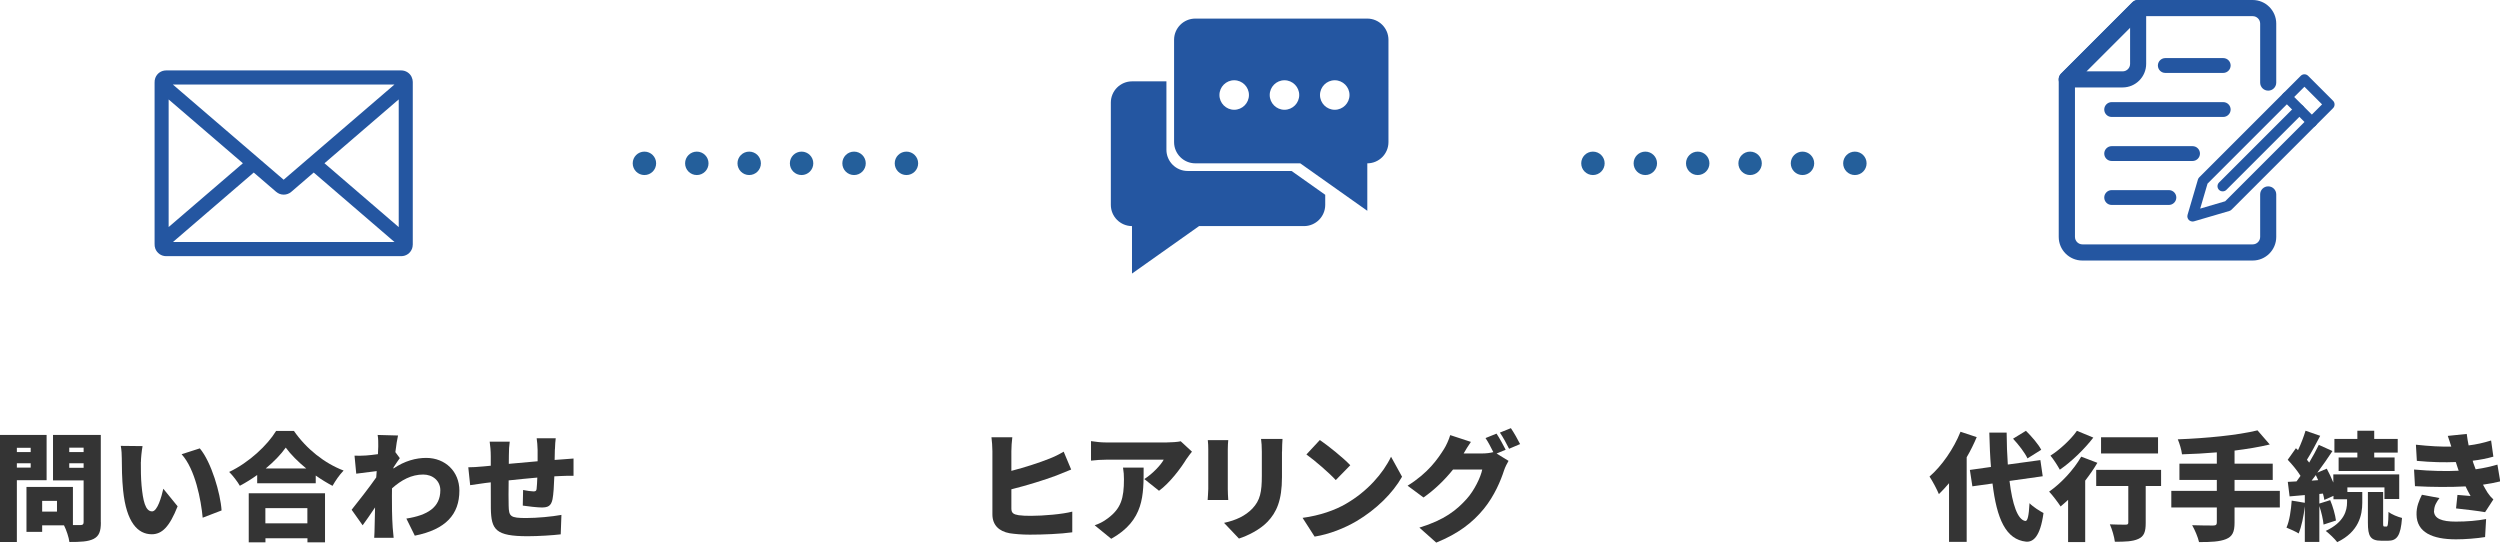
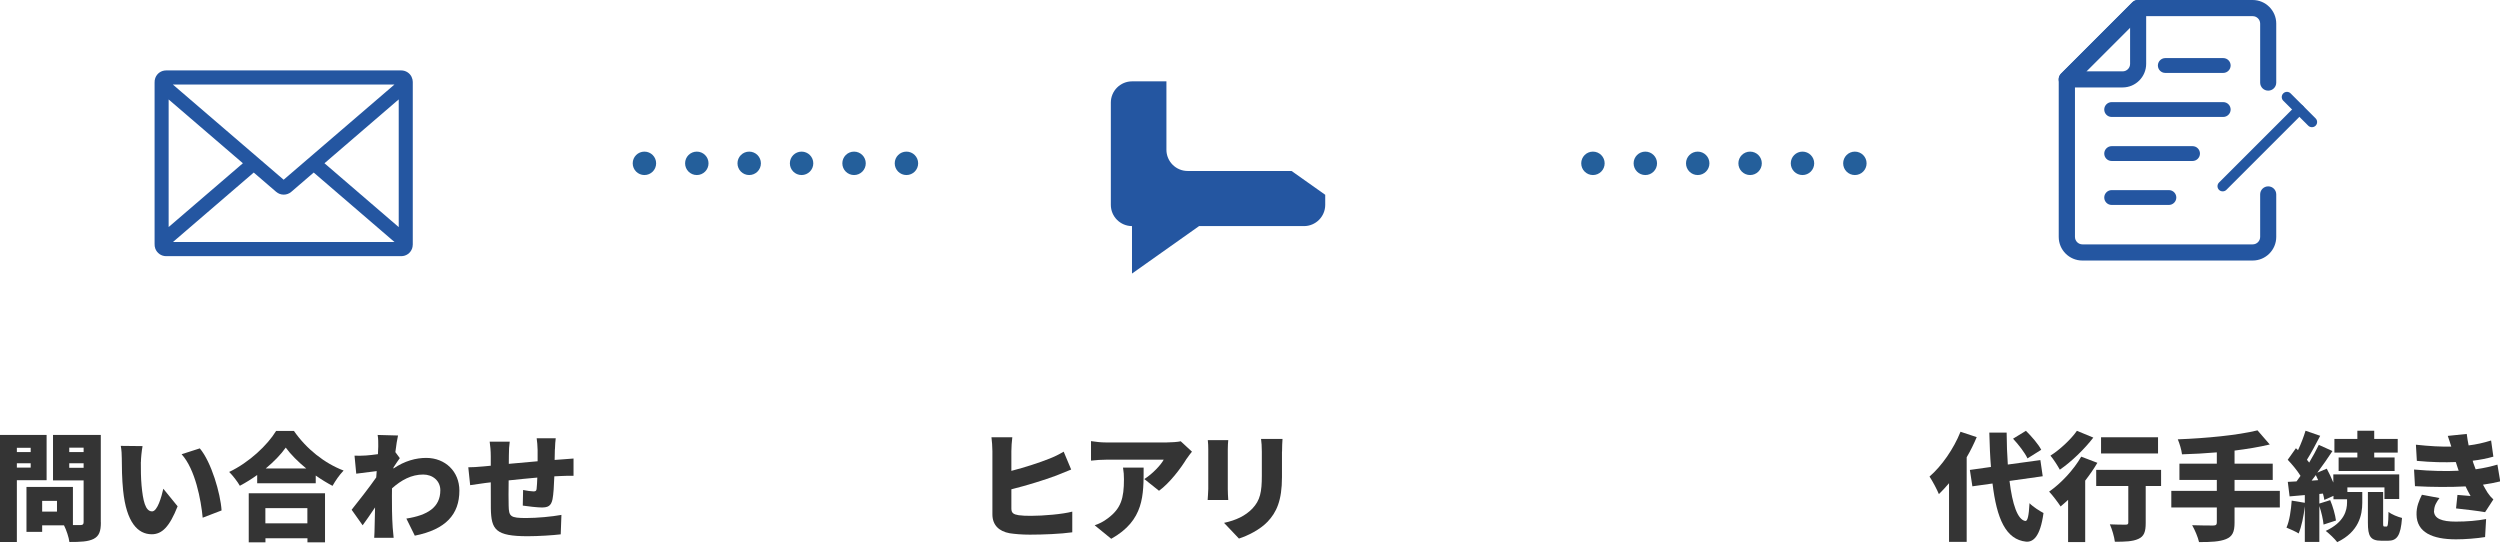
<svg xmlns="http://www.w3.org/2000/svg" id="_レイヤー_2" data-name="レイヤー 2" viewBox="0 0 320.21 69.5">
  <defs>
    <style>
      .cls-1 {
        fill: #2456a1;
      }

      .cls-2 {
        fill: #245f9b;
        fill-rule: evenodd;
      }

      .cls-3 {
        fill: #343434;
      }
    </style>
  </defs>
  <g id="daiko">
    <g>
      <g>
        <path class="cls-3" d="M2.16,61.52v7.9H0v-13.71h5.97v5.8h-3.81ZM2.16,57.36v.54h1.77v-.54h-1.77ZM3.93,59.89v-.55h-1.77v.55h1.77ZM12.92,66.91c0,1.15-.23,1.75-.92,2.11-.71.36-1.68.4-3.11.4-.07-.58-.39-1.54-.69-2.13h-2.8v.83h-2.01v-5.75h5.95v4.88h.98c.28,0,.39-.1.39-.38v-5.34h-3.92v-5.82h6.12v11.19ZM7.3,64.15h-1.9v1.38h1.9v-1.38ZM8.87,57.34v.56h1.84v-.56h-1.84ZM10.71,59.92v-.58h-1.84v.58h1.84Z" />
        <path class="cls-3" d="M18.04,59.19c0,.99,0,1.97.09,2.97.18,1.96.48,3.34,1.35,3.34.69,0,1.21-1.88,1.44-2.9l1.83,2.25c-1.05,2.65-2.01,3.58-3.31,3.58-1.79,0-3.25-1.52-3.67-5.61-.15-1.42-.17-3.15-.17-4.09,0-.45-.03-1.1-.13-1.62l2.79.03c-.12.63-.21,1.6-.21,2.04ZM28.38,65.38l-2.42.93c-.21-2.27-.95-6.21-2.7-8.13l2.33-.75c1.47,1.73,2.66,5.79,2.79,7.95Z" />
        <path class="cls-3" d="M37.65,55.2c1.63,2.34,3.94,4.15,6.36,5.07-.54.56-1.04,1.29-1.42,1.96-.72-.38-1.44-.82-2.15-1.32v.99h-7.5v-1.06c-.71.51-1.46.98-2.22,1.38-.29-.51-.9-1.32-1.37-1.77,2.56-1.21,4.93-3.46,6.01-5.25h2.28ZM31.85,63.18h9.78v6.28h-2.25v-.52h-5.38v.52h-2.14v-6.28ZM33.99,65.08v1.95h5.38v-1.95h-5.38ZM39.22,60c-1.06-.87-1.99-1.8-2.62-2.67-.63.89-1.51,1.8-2.56,2.67h5.19Z" />
        <path class="cls-3" d="M48.36,55.71l2.62.07c-.11.47-.23,1.23-.34,2.13l.57.77c-.2.25-.54.79-.81,1.19,0,.06,0,.1-.02.15,1.46-1,2.92-1.37,4.21-1.37,2.43,0,4.25,1.73,4.25,4.19,0,3.04-1.74,4.98-5.71,5.77l-1.08-2.19c2.69-.42,4.35-1.42,4.35-3.63,0-1.19-.96-2.01-2.19-2.01-1.51,0-2.8.7-4,1.77-.01.35-.01.68-.01.99,0,1.14,0,2.61.1,4.05.02.27.08.92.12,1.29h-2.49c.03-.39.05-1,.05-1.25.01-.9.03-1.69.06-2.64-.57.84-1.17,1.74-1.59,2.29l-1.41-1.99c.84-1.05,2.25-2.85,3.15-4.14.01-.27.04-.54.06-.81-.78.09-1.84.22-2.62.33l-.22-2.31c.48.02.85.02,1.48-.02.41-.03.95-.09,1.52-.17.03-.48.04-.85.04-1,0-.48.01-.96-.08-1.47Z" />
        <path class="cls-3" d="M71.07,57.54c-.02.52-.03.96-.03,1.37.29-.02.57-.04.83-.06.42-.03,1.09-.08,1.59-.12v2.21c-.29-.02-1.2.01-1.61.03-.25.02-.54.03-.85.04-.04,1.17-.11,2.33-.23,2.93-.18.87-.58,1.06-1.39,1.06-.53,0-1.83-.15-2.42-.24l.04-2c.44.09,1.05.18,1.32.18.25,0,.38-.04.41-.31.04-.36.07-.87.09-1.46-1.2.1-2.52.24-3.67.36-.02,1.28-.02,2.56,0,3.23.03,1.4.21,1.59,2.26,1.59,1.38,0,3.3-.18,4.5-.4l-.09,2.49c-1.01.12-2.85.24-4.23.24-4.11,0-4.67-.83-4.72-3.54-.01-.65-.01-2.01-.01-3.36-.27.03-.5.06-.68.08-.48.06-1.57.22-1.96.28l-.24-2.29c.4,0,1.17-.03,2.05-.12.2-.02.48-.05.83-.08v-1.19c0-.72-.06-1.32-.14-1.89h2.57c-.08.58-.11,1.02-.11,1.75,0,.25,0,.65-.01,1.09,1.16-.1,2.46-.23,3.69-.33v-1.44c0-.4-.07-1.21-.12-1.51h2.44c-.04.23-.09.97-.1,1.41Z" />
      </g>
      <g>
        <path class="cls-3" d="M129.54,57.79v2.52c1.75-.45,3.67-1.08,4.89-1.57.58-.23,1.12-.48,1.81-.89l.96,2.29c-.66.27-1.41.58-1.93.78-1.44.54-3.75,1.26-5.73,1.75v2.47c0,.58.28.74.93.85.43.06.96.08,1.59.08,1.56,0,4.05-.21,5.28-.54v2.65c-1.48.21-3.76.3-5.43.3-1.02,0-1.93-.08-2.59-.18-1.38-.25-2.21-1.06-2.21-2.42v-8.11c0-.47-.06-1.35-.12-1.76h2.67c-.07.51-.12,1.32-.12,1.76Z" />
        <path class="cls-3" d="M151.99,58.75c-.76,1.26-2.19,3.13-3.54,4.11l-1.88-1.5c1.11-.71,2.15-1.85,2.48-2.48h-7.41c-.66,0-1.12.04-1.9.12v-2.5c.61.09,1.24.17,1.9.17h7.79c.5,0,1.48-.06,1.8-.15l1.44,1.33c-.18.23-.52.66-.67.9ZM142.33,69.01l-2.12-1.73c.53-.18,1.08-.43,1.71-.91,1.67-1.26,2.04-2.54,2.04-4.98,0-.52-.03-.96-.12-1.5h2.64c0,3.52.08,6.76-4.15,9.12Z" />
        <path class="cls-3" d="M157.26,57.54v5.1c0,.38.03,1,.06,1.4h-2.64c.01-.3.08-.95.08-1.41v-5.08c0-.28-.01-.81-.06-1.18h2.62c-.03.37-.06.64-.06,1.18ZM164.2,57.84v3.27c0,3.02-.71,4.52-1.84,5.71-1,1.05-2.58,1.81-3.67,2.16l-1.91-2.01c1.56-.34,2.73-.9,3.63-1.83,1-1.06,1.21-2.13,1.21-4.2v-3.1c0-.66-.04-1.17-.1-1.62h2.75c-.03.45-.06.96-.06,1.62Z" />
-         <path class="cls-3" d="M172.44,64.5c2.7-1.56,4.72-3.88,5.73-6l1.41,2.56c-1.2,2.13-3.33,4.21-5.83,5.69-1.53.9-3.48,1.68-5.37,1.98l-1.54-2.4c2.21-.3,4.14-.97,5.61-1.83ZM172.95,59.59l-1.86,1.9c-.79-.87-2.69-2.52-3.76-3.28l1.72-1.85c1.04.71,3,2.27,3.9,3.23Z" />
-         <path class="cls-3" d="M192.84,57.61l-1.15.48,1.53.94c-.19.33-.43.78-.58,1.23-.4,1.25-1.21,3.23-2.59,4.92-1.46,1.78-3.27,3.17-6.09,4.32l-2.16-1.92c3.24-.99,4.8-2.27,6.07-3.69.95-1.05,1.79-2.77,1.98-3.75h-3.74c-1.06,1.33-2.4,2.62-3.78,3.58l-2.04-1.51c2.65-1.64,3.87-3.44,4.66-4.69.27-.42.63-1.2.8-1.79l2.65.87c-.34.48-.71,1.09-.93,1.48h2.42c.45,0,.99-.06,1.38-.17-.29-.58-.66-1.31-1-1.8l1.41-.57c.38.56.9,1.53,1.17,2.06ZM194.7,56.88l-1.41.6c-.3-.61-.78-1.5-1.18-2.07l1.41-.57c.39.57.93,1.53,1.18,2.04Z" />
      </g>
      <g>
        <path class="cls-3" d="M253.19,55.98c-.36.85-.79,1.74-1.29,2.59v10.83h-2.26v-7.51c-.44.51-.87.99-1.3,1.4-.21-.53-.83-1.71-1.2-2.25,1.56-1.35,3.09-3.54,3.97-5.74l2.08.69ZM257.39,61.62c.36,2.98,1.03,4.95,2.02,5.11.3.03.45-.67.54-2.28.42.46,1.39,1.05,1.79,1.26-.42,3.09-1.35,3.73-2.22,3.67-2.6-.27-3.77-2.92-4.31-7.45l-2.58.36-.32-2.1,2.7-.38c-.11-1.33-.17-2.81-.21-4.4h2.22c.01,1.46.06,2.83.15,4.09l4.17-.57.3,2.07-4.26.6ZM259.69,58.72c-.32-.71-1.14-1.77-1.85-2.53l1.65-1.01c.72.71,1.59,1.71,1.96,2.43l-1.77,1.11Z" />
        <path class="cls-3" d="M268.64,59.28c-.44.75-.98,1.53-1.56,2.28v7.87h-2.19v-5.41c-.33.3-.65.6-.96.85-.3-.47-1.04-1.46-1.47-1.9,1.51-1.05,3.15-2.79,4.11-4.48l2.07.79ZM268.12,56.05c-1.14,1.48-2.8,3.09-4.29,4.11-.27-.5-.82-1.36-1.2-1.8,1.24-.78,2.68-2.15,3.39-3.18l2.1.87ZM276.79,62.25h-1.96v4.74c0,1.11-.2,1.71-.95,2.04-.72.33-1.72.36-3,.36-.08-.65-.36-1.6-.64-2.23.73.04,1.72.04,2,.04s.36-.06.36-.27v-4.68h-4.11v-2.07h8.31v2.07ZM276.41,58.08h-7.3v-2.07h7.3v2.07Z" />
        <path class="cls-3" d="M292.01,65h-5.8v1.95c0,1.21-.29,1.77-1.09,2.1-.81.33-1.96.39-3.46.38-.13-.61-.55-1.59-.88-2.16,1.04.04,2.32.04,2.68.04s.48-.1.48-.4v-1.91h-5.83v-2.13h5.83v-1.4h-4.79v-2.08h4.79v-1.45c-1.52.13-3.03.21-4.46.25-.06-.56-.33-1.44-.54-1.92,3.64-.14,7.65-.52,10.21-1.15l1.57,1.81c-1.38.33-2.91.58-4.51.78v1.68h4.89v2.08h-4.89v1.4h5.8v2.13Z" />
        <path class="cls-3" d="M300.68,63.02h1.89v1.37c0,1.57-.44,3.73-3.21,5.05-.33-.44-.99-1.06-1.47-1.44,2.37-1.11,2.73-2.61,2.73-3.67v-.38h-1.74v-.44l-1.17.52c-.03-.24-.1-.51-.18-.81l-.46.05v1.23l1.39-.44c.35.82.65,1.9.74,2.61l-1.59.52c-.06-.65-.27-1.59-.54-2.37v4.59h-1.86v-4.56c-.15,1.3-.43,2.61-.79,3.48-.36-.24-1.14-.58-1.56-.75.39-.87.58-2.22.67-3.46l1.68.28v-.99l-1.95.17-.23-1.86,1.12-.06c.17-.23.33-.47.51-.71-.41-.67-1.07-1.46-1.64-2.06l1.05-1.48.27.25c.38-.81.74-1.74.96-2.49l1.88.65c-.55,1.06-1.17,2.23-1.7,3.07.11.12.2.24.29.36.46-.78.9-1.58,1.23-2.27l1.75.79c-.58.89-1.26,1.86-1.94,2.77l1.21-.51c.3.55.6,1.19.84,1.78v-1.05h8.44v3.15h-1.89v-1.48h-4.75v.55ZM296.92,61.5c-.1-.23-.19-.44-.3-.65-.18.24-.36.48-.54.71l.84-.06ZM301.94,57.97h-2.94v-1.75h2.94v-1.05h2.16v1.05h3.01v1.75h-3.01v.62h2.61v1.74h-7.17v-1.74h2.4v-.62ZM305.66,67.45c.18,0,.24-.24.27-1.89.38.33,1.2.65,1.73.78-.17,2.29-.65,2.92-1.79,2.92h-.83c-1.46,0-1.75-.6-1.75-2.32v-3.92h1.95v3.9c0,.47.01.52.17.52h.25Z" />
        <path class="cls-3" d="M314.92,60.3c-.04-.14-.09-.26-.13-.38-.09-.29-.18-.53-.24-.74-1.41.06-3.1.03-4.99-.15l-.12-2.07c1.75.19,3.21.27,4.53.24-.13-.44-.29-.89-.45-1.37l2.43-.25c.06.52.15,1,.24,1.47.99-.12,1.92-.33,2.88-.63l.29,2.07c-.81.23-1.71.41-2.65.52.04.18.1.35.17.53.06.17.13.36.21.57,1.2-.17,2.05-.39,2.79-.6l.36,2.15c-.67.17-1.41.3-2.21.42.2.38.41.73.6,1.04.22.33.43.57.73.85l-1.06,1.63c-.84-.15-2.59-.36-3.72-.48l.18-1.73c.53.04,1.26.1,1.68.14-.24-.42-.45-.83-.64-1.23-1.84.1-4.25.1-6.48-.03l-.12-2.13c2.2.2,4.12.23,5.74.15ZM311.75,65.41c0,1.03,1.02,1.4,2.81,1.4,1.42,0,2.8-.12,3.87-.33l-.13,2.31c-1.05.17-2.54.29-3.73.29-3.03,0-5.01-.9-5.05-3.15-.03-1.03.33-1.83.69-2.56l2.25.42c-.36.48-.69,1-.69,1.64Z" />
      </g>
      <g>
        <g id="_楕円形_6" data-name="楕円形 6">
          <path class="cls-2" d="M116.1,19.42c-.83,0-1.5.67-1.5,1.5s.67,1.5,1.5,1.5,1.5-.67,1.5-1.5-.67-1.5-1.5-1.5Z" />
        </g>
        <g id="_楕円形_6-2" data-name="楕円形 6">
          <path class="cls-2" d="M109.39,19.42c-.83,0-1.5.67-1.5,1.5s.67,1.5,1.5,1.5,1.5-.67,1.5-1.5-.67-1.5-1.5-1.5Z" />
        </g>
        <g id="_楕円形_6-3" data-name="楕円形 6">
          <path class="cls-2" d="M102.67,19.42c-.83,0-1.5.67-1.5,1.5s.67,1.5,1.5,1.5,1.5-.67,1.5-1.5-.67-1.5-1.5-1.5Z" />
        </g>
        <g id="_楕円形_6-4" data-name="楕円形 6">
          <path class="cls-2" d="M95.96,19.42c-.83,0-1.5.67-1.5,1.5s.67,1.5,1.5,1.5,1.5-.67,1.5-1.5-.67-1.5-1.5-1.5Z" />
        </g>
        <g id="_楕円形_6-5" data-name="楕円形 6">
          <path class="cls-2" d="M89.25,19.42c-.83,0-1.5.67-1.5,1.5s.67,1.5,1.5,1.5,1.5-.67,1.5-1.5-.67-1.5-1.5-1.5Z" />
        </g>
        <g id="_楕円形_6-6" data-name="楕円形 6">
          <path class="cls-2" d="M82.54,19.42c-.83,0-1.5.67-1.5,1.5s.67,1.5,1.5,1.5,1.5-.67,1.5-1.5-.67-1.5-1.5-1.5Z" />
        </g>
      </g>
      <g>
        <g id="_楕円形_6-7" data-name="楕円形 6">
          <path class="cls-2" d="M237.58,19.42c-.83,0-1.5.67-1.5,1.5s.67,1.5,1.5,1.5,1.5-.67,1.5-1.5-.67-1.5-1.5-1.5Z" />
        </g>
        <g id="_楕円形_6-8" data-name="楕円形 6">
          <path class="cls-2" d="M230.87,19.42c-.83,0-1.5.67-1.5,1.5s.67,1.5,1.5,1.5,1.5-.67,1.5-1.5-.67-1.5-1.5-1.5Z" />
        </g>
        <g id="_楕円形_6-9" data-name="楕円形 6">
          <path class="cls-2" d="M224.16,19.42c-.83,0-1.5.67-1.5,1.5s.67,1.5,1.5,1.5,1.5-.67,1.5-1.5-.67-1.5-1.5-1.5Z" />
        </g>
        <g id="_楕円形_6-10" data-name="楕円形 6">
          <path class="cls-2" d="M217.45,19.42c-.83,0-1.5.67-1.5,1.5s.67,1.5,1.5,1.5,1.5-.67,1.5-1.5-.67-1.5-1.5-1.5Z" />
        </g>
        <g id="_楕円形_6-11" data-name="楕円形 6">
          <path class="cls-2" d="M210.74,19.42c-.83,0-1.5.67-1.5,1.5s.67,1.5,1.5,1.5,1.5-.67,1.5-1.5-.67-1.5-1.5-1.5Z" />
        </g>
        <g id="_楕円形_6-12" data-name="楕円形 6">
          <path class="cls-2" d="M204.03,19.42c-.83,0-1.5.67-1.5,1.5s.67,1.5,1.5,1.5,1.5-.67,1.5-1.5-.67-1.5-1.5-1.5Z" />
        </g>
      </g>
      <g>
-         <path class="cls-1" d="M175.13,2.38h-22.03c-1.5,0-2.72,1.22-2.72,2.72v13.1c0,1.5,1.22,2.72,2.72,2.72h13.44l8.59,6.08v-6.08c1.5,0,2.71-1.22,2.71-2.72V5.1c0-1.5-1.22-2.72-2.72-2.72ZM158.08,14.06c-1.04,0-1.89-.85-1.89-1.89s.85-1.89,1.89-1.89,1.89.85,1.89,1.89-.85,1.89-1.89,1.89ZM164.52,14.06c-1.04,0-1.89-.85-1.89-1.89s.85-1.89,1.89-1.89,1.89.85,1.89,1.89-.85,1.89-1.89,1.89ZM170.96,14.06c-1.04,0-1.89-.85-1.89-1.89s.85-1.89,1.89-1.89,1.89.85,1.89,1.89-.85,1.89-1.89,1.89Z" />
        <path class="cls-1" d="M152.12,21.9c-1.5,0-2.72-1.22-2.72-2.72v-8.76h-4.4c-1.5,0-2.72,1.22-2.72,2.72v13.1c0,1.5,1.21,2.71,2.71,2.72v6.08l8.59-6.08h13.44c1.5,0,2.72-1.22,2.72-2.72v-1.29l-4.31-3.05h-13.32Z" />
      </g>
      <g>
        <path class="cls-1" d="M271.87,11.2h-7.15c-.42,0-.8-.25-.96-.64-.16-.39-.07-.83.22-1.13l9.14-9.14c.3-.3.74-.38,1.13-.22.39.16.64.54.64.96v7.15c0,1.66-1.35,3.02-3.02,3.02ZM267.22,9.14h4.66c.52,0,.95-.43.95-.95V3.53l-5.61,5.61Z" />
        <path class="cls-1" d="M288.53,33.37h-21.82c-1.66,0-3.02-1.35-3.02-3.02V10.17c0-.27.11-.54.3-.73l9.14-9.14c.19-.19.46-.3.73-.3h14.67c1.66,0,3.02,1.35,3.02,3.02v7.56c0,.57-.46,1.03-1.03,1.03s-1.03-.46-1.03-1.03V3.02c0-.52-.43-.95-.95-.95h-14.24l-8.53,8.53v19.75c0,.52.43.95.95.95h21.82c.52,0,.95-.43.95-.95v-5.45c0-.57.46-1.03,1.03-1.03s1.03.46,1.03,1.03v5.45c0,1.66-1.35,3.02-3.02,3.02Z" />
        <g>
          <path class="cls-1" d="M284.76,9.34h-7.42c-.53,0-.95-.43-.95-.95s.43-.95.95-.95h7.42c.53,0,.95.43.95.95s-.43.95-.95.95Z" />
          <path class="cls-1" d="M284.76,14.98h-14.29c-.53,0-.95-.43-.95-.95s.43-.95.95-.95h14.29c.53,0,.95.43.95.95s-.43.95-.95.95Z" />
          <path class="cls-1" d="M280.83,20.62h-10.36c-.53,0-.95-.43-.95-.95s.43-.95.95-.95h10.36c.53,0,.95.43.95.95s-.43.95-.95.95Z" />
          <path class="cls-1" d="M277.8,26.25h-7.33c-.53,0-.95-.43-.95-.95s.43-.95.95-.95h7.33c.53,0,.95.43.95.95s-.43.95-.95.95Z" />
        </g>
        <g>
-           <path class="cls-1" d="M280.83,28.37c-.17,0-.34-.07-.47-.19-.17-.17-.24-.42-.17-.66l1.33-4.53c.03-.11.09-.2.17-.28l13-13c.26-.26.68-.26.94,0l3.2,3.2c.12.12.19.29.19.47s-.07.35-.19.47l-13,13c-.08.08-.18.14-.28.17l-4.54,1.33c-.06.02-.12.03-.19.03ZM282.75,23.52l-.94,3.2,3.2-.94,12.41-12.41-2.26-2.26-12.41,12.41Z" />
          <path class="cls-1" d="M296.12,16.29c-.17,0-.34-.06-.47-.19l-3.2-3.2c-.26-.26-.26-.68,0-.94.26-.26.68-.26.94,0l3.2,3.2c.26.26.26.68,0,.94-.13.13-.3.19-.47.19Z" />
          <path class="cls-1" d="M284.69,24.51c-.17,0-.34-.06-.47-.19-.26-.26-.26-.68,0-.94l9.82-9.82c.26-.26.68-.26.94,0s.26.68,0,.94l-9.82,9.82c-.13.13-.3.19-.47.19Z" />
        </g>
      </g>
      <path class="cls-1" d="M52.74,9.89c-.24-.53-.77-.87-1.35-.87h-30.11c-.63,0-1.17.38-1.39.97-.07.2-.1.4-.09.61v20.63c-.01.21.02.41.09.61.22.59.77.97,1.39.97h30.11c.63,0,1.17-.38,1.39-.97.03-.07.05-.15.06-.23.02-.1.03-.2.03-.3V10.49c0-.21-.05-.41-.14-.6ZM50.52,10.83l-14.19,12.19-14.19-12.19h28.37ZM21.6,12.74l9.51,8.17-9.51,8.17V12.74ZM22.15,31l10.35-8.9,2.87,2.47c.27.23.61.36.97.36s.7-.13.97-.36l2.87-2.47,10.35,8.9h-28.37ZM51.07,29.09l-9.51-8.18,9.51-8.18v16.36Z" />
    </g>
  </g>
</svg>